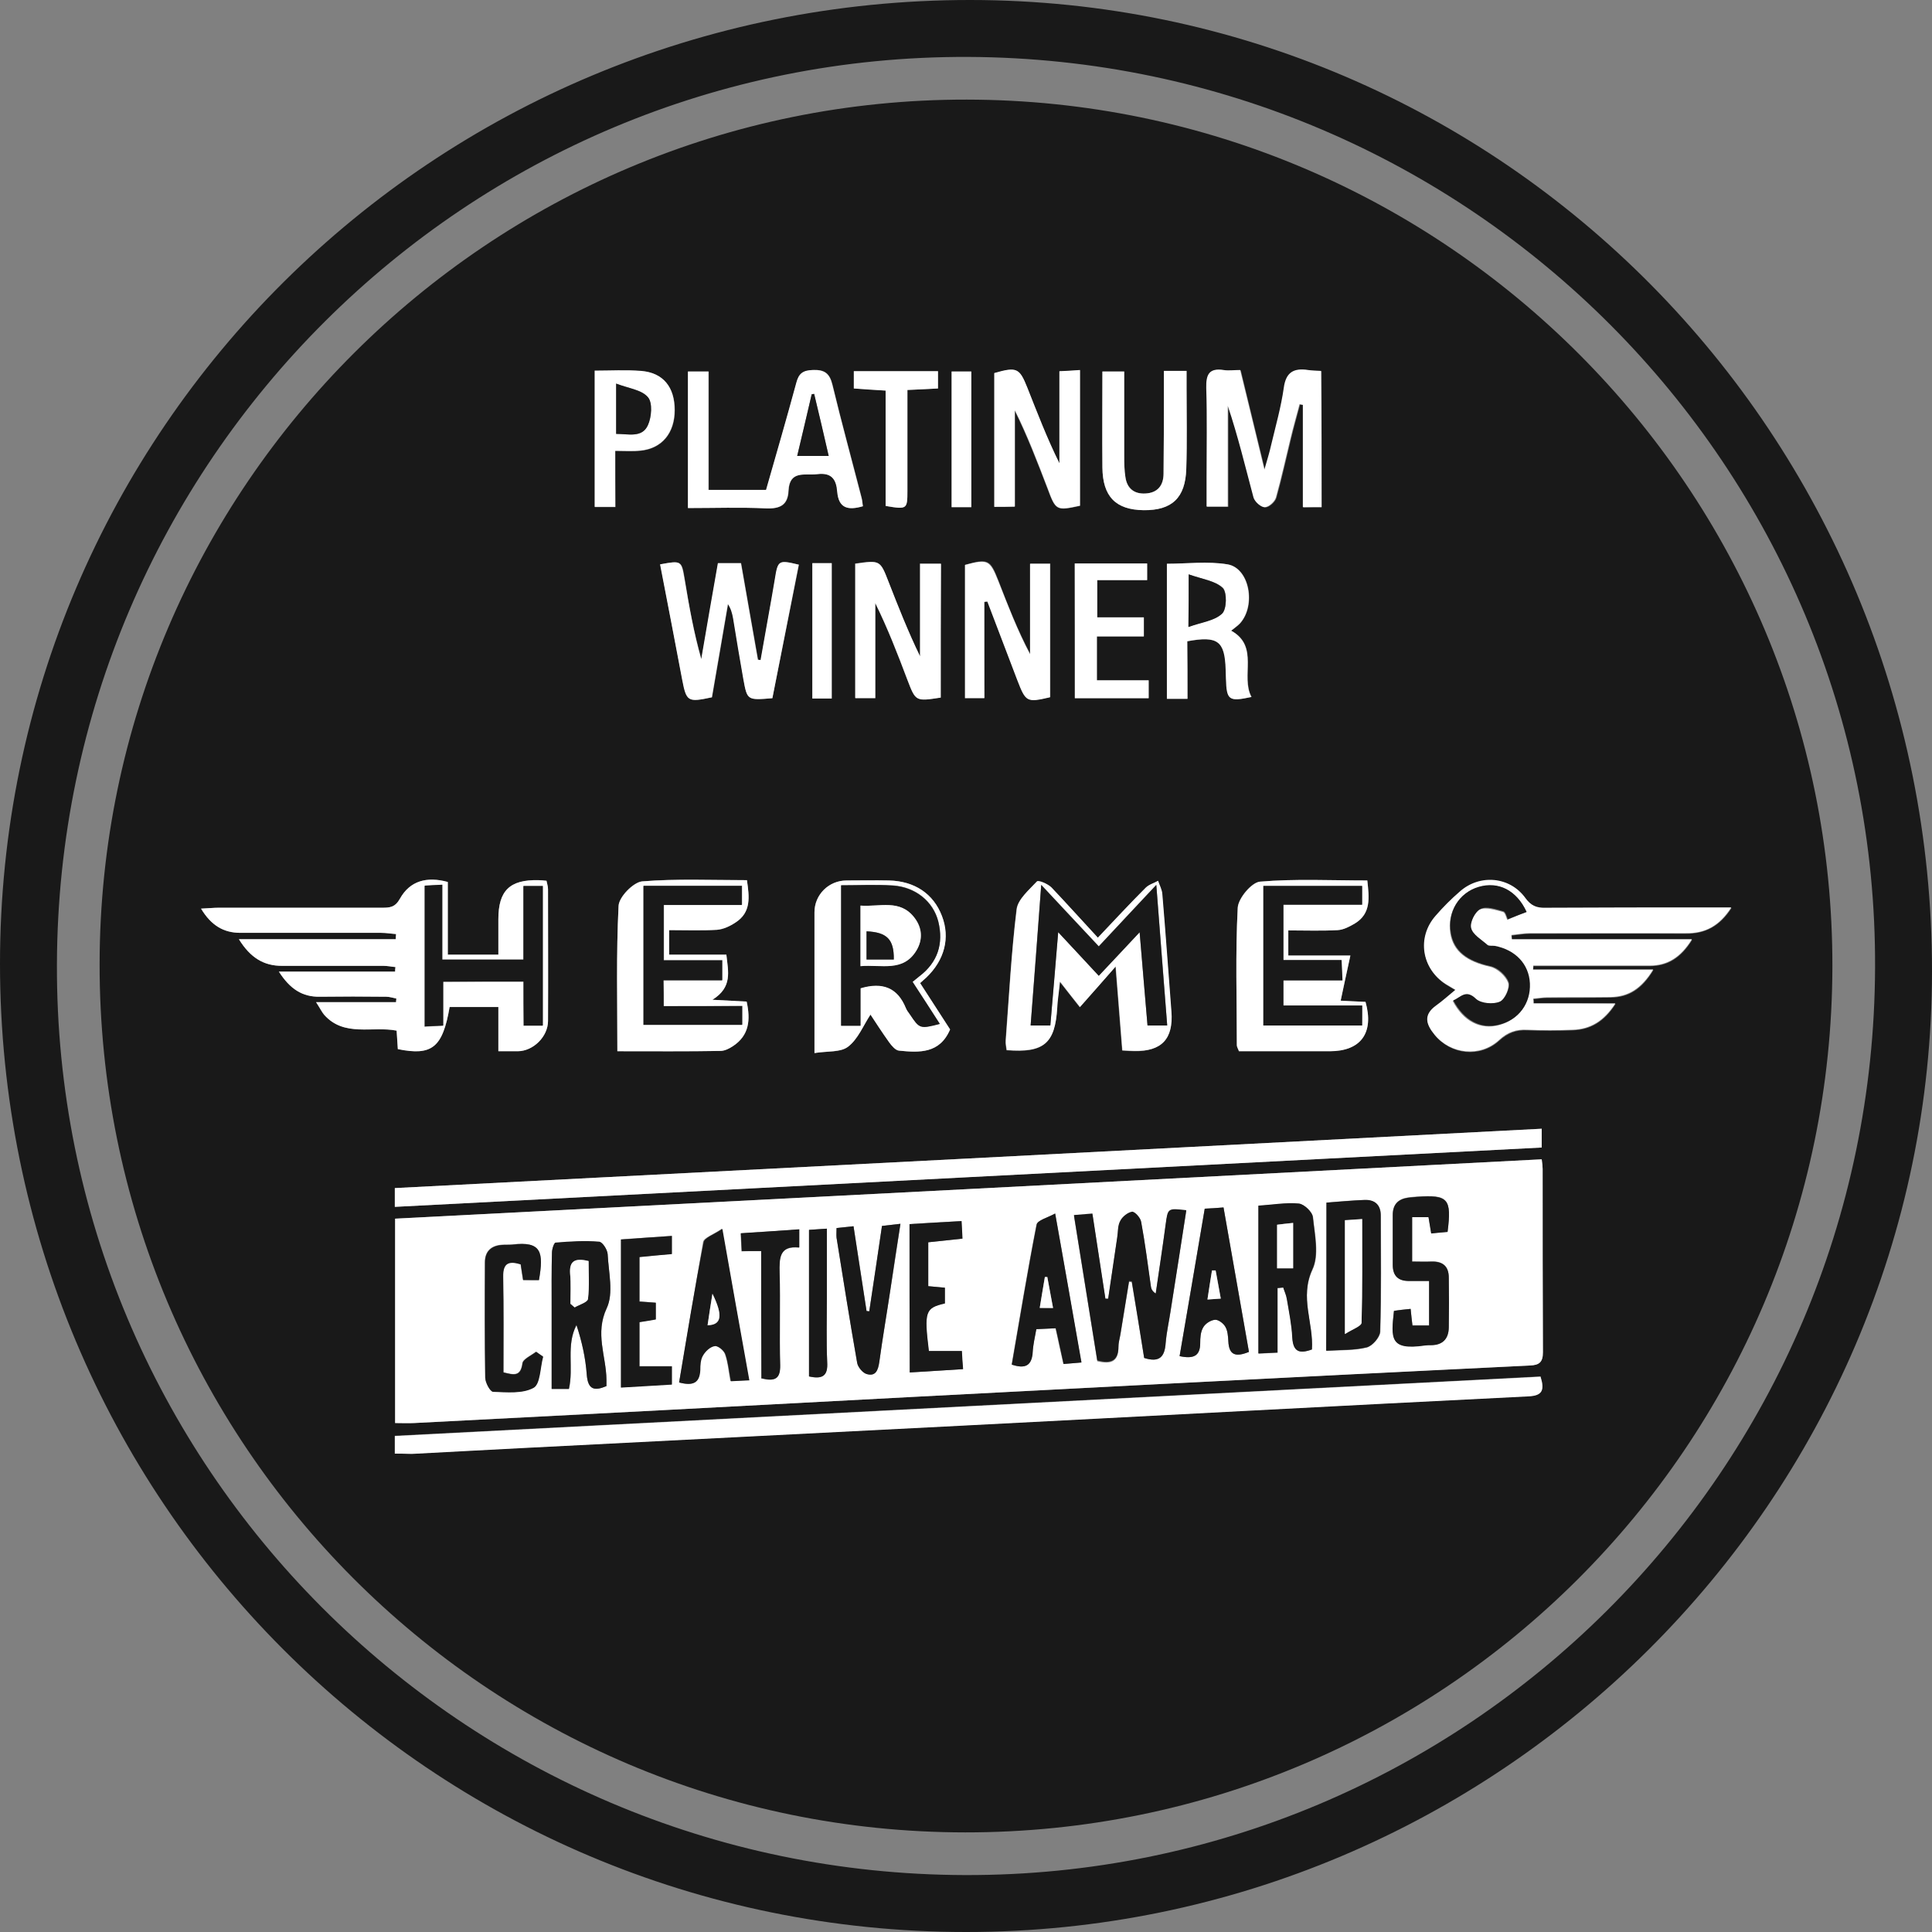
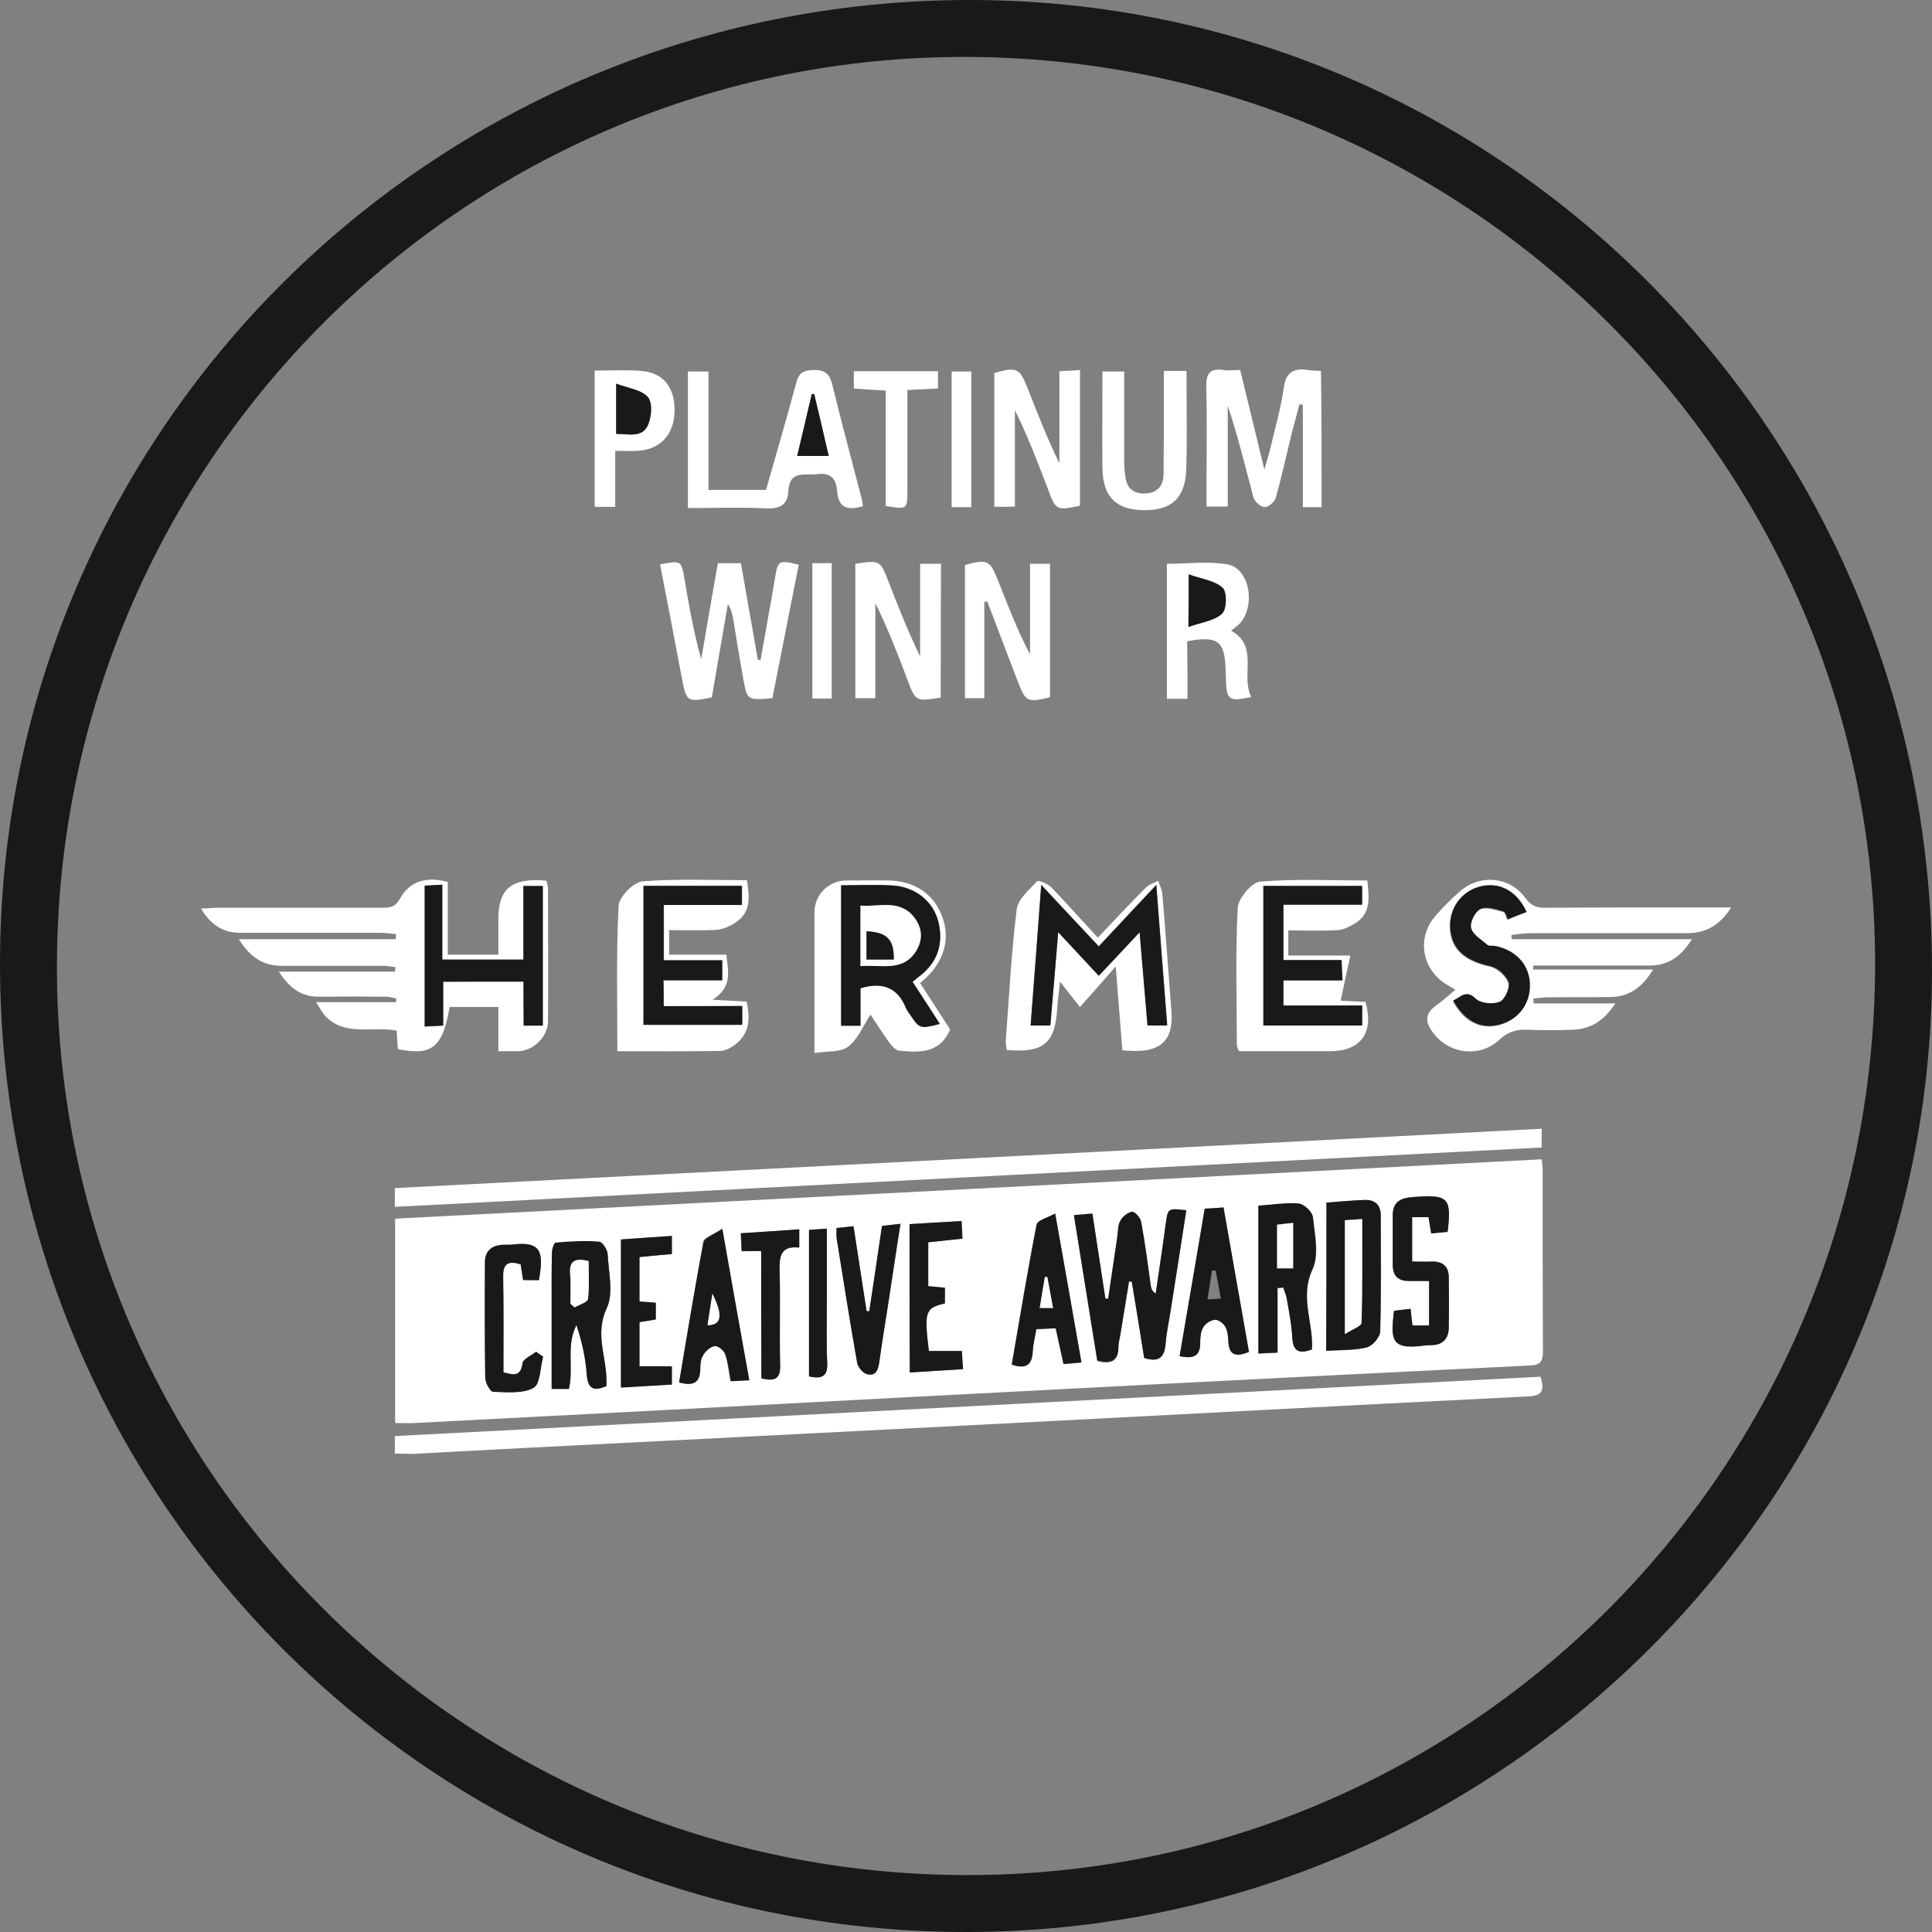
<svg xmlns="http://www.w3.org/2000/svg" width="86" height="86" viewBox="0 0 86 86" fill="none">
  <rect x="0" y="0" width="86" height="86" fill="#808080" stroke="none" />
  <g id="Frame" clip-path="url(#clip0_1868_9176)">
    <path id="Vector" d="M43.007 86C19.206 86 0 66.741 0 42.899C0 19.151 19.313 -0.014 43.195 -5.39311e-05C66.875 0.013 86.013 19.354 86 43.236C85.987 66.781 66.66 86 43.007 86ZM42.966 83.466C65.258 83.52 83.385 65.447 83.466 43.074C83.561 20.796 65.474 2.628 43.101 2.534C20.782 2.439 2.601 20.54 2.534 42.926C2.453 65.245 20.58 83.412 42.966 83.466Z" fill="#191919" />
-     <path id="Vector_2" d="M42.966 81.566C21.658 81.552 4.407 64.234 4.434 42.899C4.461 21.672 21.793 4.407 43.034 4.434C64.328 4.461 81.606 21.78 81.566 43.034C81.525 64.342 64.261 81.579 42.966 81.566ZM68.627 51.605C51.578 52.495 34.583 53.371 17.588 54.247C17.588 57.333 17.588 60.325 17.588 63.344C17.912 63.344 18.181 63.358 18.437 63.344C22.157 63.156 25.89 62.967 29.61 62.765C36.969 62.374 44.328 61.983 51.686 61.606C57.158 61.323 62.63 61.04 68.102 60.784C68.533 60.757 68.681 60.622 68.681 60.191C68.668 57.468 68.668 54.759 68.668 52.037C68.668 51.929 68.654 51.808 68.627 51.605ZM14.07 44.611C14.246 44.88 14.313 45.055 14.434 45.177C15.324 46.174 16.577 45.675 17.655 45.877C17.683 46.187 17.696 46.444 17.709 46.7C19.246 47.01 19.704 46.619 20.014 44.826C20.715 44.826 21.416 44.826 22.184 44.826C22.184 45.5 22.184 46.12 22.184 46.794C22.521 46.794 22.791 46.794 23.047 46.794C23.747 46.781 24.394 46.133 24.394 45.446C24.394 43.492 24.394 41.538 24.394 39.584C24.394 39.462 24.34 39.341 24.327 39.206C24.179 39.193 24.071 39.179 23.963 39.179C22.683 39.152 22.184 39.651 22.184 40.918C22.184 41.443 22.184 41.969 22.184 42.495C21.362 42.495 20.674 42.495 19.933 42.495C19.933 41.376 19.933 40.311 19.933 39.26C19.003 39.004 18.248 39.206 17.804 40.001C17.588 40.392 17.359 40.406 17.009 40.406C14.583 40.406 12.157 40.406 9.731 40.406C9.502 40.406 9.273 40.432 8.949 40.446C9.394 41.187 9.946 41.524 10.701 41.524C12.79 41.524 14.879 41.524 16.968 41.524C17.184 41.524 17.413 41.551 17.629 41.578C17.629 41.659 17.615 41.726 17.615 41.807C15.337 41.807 13.06 41.807 10.634 41.807C11.159 42.643 11.752 42.993 12.548 42.993C14.057 42.993 15.553 42.993 17.062 42.993C17.238 42.993 17.413 43.02 17.602 43.047C17.602 43.115 17.602 43.182 17.588 43.249C15.903 43.249 14.205 43.249 12.413 43.249C12.911 44.018 13.45 44.368 14.232 44.368C15.216 44.355 16.213 44.368 17.197 44.368C17.346 44.368 17.494 44.422 17.642 44.449C17.642 44.503 17.629 44.557 17.629 44.611C16.51 44.611 15.378 44.611 14.07 44.611ZM68.264 44.664C68.264 44.597 68.264 44.543 68.264 44.476C68.466 44.462 68.668 44.422 68.87 44.422C69.814 44.422 70.757 44.422 71.7 44.408C72.496 44.395 73.075 44.044 73.601 43.182C71.7 43.182 69.975 43.182 68.25 43.182C68.25 43.128 68.25 43.061 68.264 43.007C68.479 43.007 68.708 43.007 68.924 43.007C70.433 43.007 71.93 43.007 73.439 43.007C74.234 43.007 74.827 42.643 75.326 41.834C72.549 41.834 69.935 41.834 67.307 41.834C67.307 41.767 67.307 41.713 67.293 41.645C67.563 41.619 67.846 41.565 68.115 41.565C70.433 41.565 72.738 41.551 75.056 41.565C75.892 41.565 76.539 41.255 77.078 40.419C76.687 40.419 76.444 40.419 76.215 40.419C73.749 40.419 71.269 40.406 68.803 40.432C68.412 40.432 68.169 40.338 67.913 40.001C67.212 39.044 65.891 38.923 65.002 39.705C64.611 40.042 64.247 40.406 63.91 40.796C63.075 41.753 63.304 43.142 64.369 43.829C64.517 43.923 64.679 44.018 64.8 44.085C64.49 44.341 64.22 44.584 63.937 44.786C63.358 45.19 63.492 45.621 63.87 46.08C64.584 46.956 65.891 47.104 66.741 46.322C67.132 45.972 67.509 45.837 67.994 45.864C68.668 45.891 69.342 45.891 70.016 45.864C70.797 45.837 71.404 45.487 71.916 44.691C70.609 44.664 69.436 44.664 68.264 44.664ZM68.627 50.244C51.578 51.134 34.583 52.01 17.575 52.886C17.575 53.196 17.575 53.411 17.575 53.721C34.624 52.832 51.619 51.956 68.627 51.08C68.627 50.77 68.627 50.554 68.627 50.244ZM17.575 64.706C17.844 64.706 18.087 64.719 18.329 64.706C19.947 64.625 21.564 64.53 23.168 64.45C29.691 64.112 36.214 63.789 42.737 63.452C51.174 63.021 59.597 62.563 68.034 62.145C68.654 62.118 68.762 61.875 68.574 61.269C51.578 62.145 34.583 63.034 17.575 63.91C17.575 64.207 17.575 64.422 17.575 64.706ZM60.864 39.193C59.247 39.193 57.657 39.112 56.08 39.246C55.703 39.273 55.109 39.988 55.096 40.406C54.988 42.441 55.056 44.489 55.056 46.524C55.056 46.605 55.109 46.686 55.15 46.794C56.511 46.794 57.846 46.794 59.193 46.794C60.581 46.794 61.174 45.972 60.784 44.597C60.366 44.57 59.921 44.557 59.678 44.543C59.827 43.883 59.948 43.276 60.11 42.535C59.058 42.535 58.196 42.535 57.347 42.535C57.347 42.117 57.347 41.794 57.347 41.416C58.115 41.416 58.829 41.443 59.544 41.403C59.8 41.389 60.083 41.241 60.312 41.106C61.04 40.662 60.945 39.961 60.864 39.193ZM48.869 41.74C48.169 40.985 47.495 40.23 46.794 39.516C46.632 39.354 46.201 39.193 46.147 39.246C45.797 39.624 45.298 40.042 45.244 40.486C45.015 42.427 44.907 44.368 44.759 46.322C44.745 46.471 44.786 46.619 44.799 46.754C46.457 46.888 46.969 46.457 47.05 44.867C47.063 44.543 47.117 44.233 47.171 43.708C47.508 44.139 47.737 44.422 48.061 44.84C48.613 44.206 49.085 43.667 49.651 43.034C49.759 44.382 49.853 45.568 49.948 46.767C50.177 46.781 50.339 46.794 50.487 46.794C51.7 46.807 52.225 46.255 52.131 45.042C51.996 43.303 51.875 41.551 51.727 39.813C51.713 39.61 51.605 39.408 51.538 39.22C51.349 39.327 51.134 39.381 50.985 39.529C50.285 40.23 49.597 40.972 48.869 41.74ZM27.481 46.794C29.084 46.794 30.594 46.807 32.09 46.781C32.265 46.781 32.467 46.673 32.629 46.565C33.357 46.093 33.411 45.392 33.236 44.584C32.804 44.557 32.373 44.543 31.713 44.503C32.616 43.937 32.413 43.249 32.333 42.495C31.456 42.495 30.607 42.495 29.785 42.495C29.785 42.09 29.785 41.767 29.785 41.403C30.54 41.403 31.227 41.43 31.915 41.389C32.198 41.376 32.494 41.228 32.737 41.066C33.451 40.608 33.343 39.92 33.249 39.179C31.672 39.179 30.122 39.098 28.586 39.233C28.195 39.26 27.548 39.92 27.535 40.325C27.427 42.454 27.481 44.584 27.481 46.794ZM38.411 22.534C38.397 22.4 38.384 22.265 38.357 22.144C37.926 20.472 37.468 18.815 37.063 17.13C36.942 16.631 36.726 16.443 36.201 16.47C35.769 16.483 35.581 16.618 35.459 17.036C35.015 18.666 34.543 20.297 34.112 21.807C33.209 21.807 32.413 21.807 31.551 21.807C31.551 19.987 31.551 18.276 31.551 16.537C31.2 16.537 30.931 16.537 30.634 16.537C30.634 18.572 30.634 20.553 30.634 22.615C31.82 22.615 32.966 22.575 34.098 22.629C34.731 22.656 35.082 22.494 35.109 21.834C35.149 20.917 35.837 21.173 36.389 21.106C37.036 21.025 37.238 21.348 37.279 21.887C37.319 22.642 37.764 22.723 38.411 22.534ZM58.829 22.575C58.829 20.513 58.829 18.532 58.829 16.523C58.6 16.51 58.425 16.51 58.25 16.483C57.616 16.389 57.266 16.577 57.172 17.278C57.05 18.141 56.808 18.99 56.605 19.839C56.538 20.149 56.444 20.445 56.309 20.917C55.918 19.313 55.581 17.912 55.231 16.483C54.934 16.483 54.705 16.51 54.49 16.483C53.843 16.375 53.694 16.672 53.721 17.278C53.762 18.599 53.735 19.933 53.735 21.254C53.735 21.699 53.735 22.13 53.735 22.561C54.099 22.561 54.355 22.561 54.678 22.561C54.678 21.025 54.678 19.556 54.678 18.073C55.136 19.435 55.46 20.796 55.824 22.157C55.878 22.346 56.147 22.588 56.322 22.588C56.498 22.588 56.767 22.346 56.821 22.157C57.064 21.294 57.252 20.418 57.468 19.542C57.589 19.03 57.738 18.518 57.872 18.006C57.926 18.019 57.967 18.019 58.021 18.033C58.021 19.542 58.021 21.065 58.021 22.588C58.304 22.575 58.546 22.575 58.829 22.575ZM34.381 31.079C34.772 29.084 35.176 27.117 35.567 25.136C34.664 24.92 34.637 24.933 34.502 25.782C34.462 26.066 34.408 26.362 34.354 26.645C34.192 27.561 34.031 28.465 33.869 29.381C33.828 29.381 33.788 29.367 33.748 29.367C33.492 27.939 33.249 26.51 32.993 25.068C32.629 25.068 32.319 25.068 31.969 25.068C31.726 26.497 31.47 27.925 31.227 29.341C30.89 28.168 30.675 26.982 30.486 25.796C30.351 24.96 30.351 24.947 29.394 25.122C29.718 26.834 30.041 28.545 30.378 30.257C30.567 31.227 30.621 31.268 31.699 31.039C31.942 29.664 32.171 28.276 32.413 26.888C32.548 27.09 32.602 27.292 32.642 27.508C32.804 28.411 32.939 29.327 33.101 30.23C33.249 31.174 33.263 31.174 34.381 31.079ZM40.958 43.761C41.066 43.667 41.147 43.586 41.228 43.519C42.05 42.737 42.292 41.74 41.928 40.77C41.551 39.786 40.716 39.22 39.57 39.193C38.937 39.179 38.317 39.179 37.683 39.193C36.901 39.193 36.255 39.826 36.255 40.608C36.255 42.225 36.255 43.842 36.255 45.446C36.255 45.891 36.255 46.322 36.255 46.875C36.834 46.781 37.427 46.861 37.751 46.592C38.182 46.255 38.411 45.662 38.748 45.163C38.977 45.5 39.273 45.958 39.583 46.403C39.691 46.551 39.853 46.754 40.015 46.767C40.918 46.861 41.834 46.902 42.292 45.824C41.861 45.163 41.416 44.462 40.958 43.761ZM44.26 22.561C44.597 22.561 44.853 22.561 45.163 22.561C45.163 21.106 45.163 19.691 45.163 18.276C45.729 19.421 46.174 20.58 46.619 21.739C46.996 22.737 47.01 22.75 48.074 22.521C48.074 20.526 48.074 18.518 48.074 16.483C47.751 16.497 47.495 16.51 47.158 16.537C47.158 17.952 47.158 19.286 47.158 20.634C46.605 19.515 46.16 18.397 45.729 17.265C45.379 16.389 45.258 16.321 44.26 16.618C44.26 18.572 44.26 20.54 44.26 22.561ZM41.875 31.052C41.875 29.071 41.875 27.09 41.875 25.082C41.565 25.082 41.295 25.082 40.945 25.082C40.945 26.483 40.945 27.845 40.945 29.206C40.419 28.101 39.974 26.995 39.543 25.89C39.166 24.933 39.166 24.933 38.06 25.082C38.06 27.076 38.06 29.084 38.06 31.066C38.384 31.066 38.64 31.066 38.95 31.066C38.95 29.624 38.95 28.235 38.95 26.834C39.503 27.952 39.947 29.098 40.379 30.244C40.77 31.214 40.77 31.214 41.875 31.052ZM43.815 26.793C43.869 26.78 43.91 26.78 43.964 26.766C44.408 27.939 44.853 29.098 45.298 30.27C45.662 31.241 45.716 31.268 46.754 31.025C46.754 29.044 46.754 27.049 46.754 25.082C46.444 25.082 46.187 25.082 45.864 25.082C45.864 26.456 45.864 27.791 45.864 29.111C45.298 28.047 44.867 26.942 44.449 25.85C44.085 24.907 43.991 24.852 42.966 25.136C42.966 27.117 42.966 29.098 42.966 31.066C43.276 31.066 43.532 31.066 43.829 31.066C43.815 29.61 43.815 28.195 43.815 26.793ZM52.859 31.106C52.859 30.217 52.859 29.367 52.859 28.545C54.22 28.303 54.53 28.532 54.57 29.799C54.57 29.934 54.584 30.068 54.584 30.203C54.624 31.174 54.705 31.241 55.716 31.025C55.217 30.095 56.08 28.774 54.813 28.074C54.961 27.952 55.096 27.872 55.204 27.75C55.932 26.942 55.622 25.284 54.651 25.122C53.775 24.974 52.845 25.095 51.956 25.095C51.956 27.117 51.956 29.111 51.956 31.106C52.252 31.106 52.495 31.106 52.859 31.106ZM51.807 16.51C51.807 16.914 51.807 17.251 51.807 17.588C51.807 18.761 51.807 19.92 51.794 21.092C51.781 21.605 51.525 21.941 50.985 21.968C50.487 21.995 50.177 21.726 50.096 21.241C50.056 20.931 50.042 20.621 50.042 20.297C50.042 19.044 50.042 17.804 50.042 16.537C49.678 16.537 49.395 16.537 49.072 16.537C49.072 17.992 49.058 19.408 49.072 20.809C49.085 22.103 49.651 22.683 50.905 22.71C52.158 22.723 52.764 22.184 52.805 20.877C52.845 19.664 52.818 18.451 52.818 17.238C52.818 17.009 52.818 16.766 52.818 16.51C52.441 16.51 52.171 16.51 51.807 16.51ZM27.386 20.068C27.818 20.068 28.168 20.095 28.518 20.068C29.475 19.974 30.041 19.273 30.041 18.262C30.041 17.238 29.529 16.604 28.559 16.523C27.872 16.47 27.184 16.51 26.483 16.51C26.483 18.572 26.483 20.567 26.483 22.575C26.793 22.575 27.063 22.575 27.4 22.575C27.386 21.739 27.386 20.944 27.386 20.068ZM47.845 31.079C48.95 31.079 50.015 31.079 51.12 31.079C51.12 30.823 51.12 30.594 51.12 30.284C50.339 30.284 49.584 30.284 48.816 30.284C48.816 29.61 48.816 29.004 48.816 28.33C49.53 28.33 50.217 28.33 50.905 28.33C50.905 28.02 50.905 27.791 50.905 27.481C50.177 27.481 49.503 27.481 48.829 27.481C48.829 26.901 48.829 26.402 48.829 25.823C49.597 25.823 50.325 25.823 51.053 25.823C51.053 25.526 51.053 25.311 51.053 25.082C49.961 25.082 48.896 25.082 47.832 25.082C47.845 27.117 47.845 29.084 47.845 31.079ZM38.007 17.292C38.492 17.319 38.937 17.346 39.422 17.386C39.422 19.152 39.422 20.836 39.422 22.521C40.379 22.683 40.392 22.669 40.392 21.847C40.392 21.012 40.392 20.189 40.392 19.354C40.392 18.693 40.392 18.033 40.392 17.359C40.918 17.332 41.336 17.319 41.753 17.292C41.753 16.995 41.753 16.766 41.753 16.523C40.486 16.523 39.26 16.523 38.007 16.523C38.007 16.793 38.007 17.009 38.007 17.292ZM43.236 22.575C43.236 20.513 43.236 18.532 43.236 16.537C42.912 16.537 42.629 16.537 42.36 16.537C42.36 18.572 42.36 20.567 42.36 22.575C42.67 22.575 42.926 22.575 43.236 22.575ZM36.16 25.068C36.16 27.103 36.16 29.098 36.16 31.093C36.484 31.093 36.74 31.093 37.023 31.093C37.023 29.058 37.023 27.063 37.023 25.068C36.699 25.068 36.43 25.068 36.16 25.068Z" fill="#191919" />
    <path id="Vector_3" d="M68.627 51.605C68.654 51.807 68.668 51.915 68.668 52.037C68.668 54.759 68.668 57.468 68.681 60.191C68.681 60.622 68.533 60.77 68.102 60.783C62.63 61.053 57.158 61.323 51.686 61.606C44.328 61.983 36.969 62.374 29.61 62.765C25.89 62.953 22.157 63.156 18.437 63.344C18.168 63.358 17.898 63.344 17.588 63.344C17.588 60.325 17.588 57.333 17.588 54.247C34.583 53.371 51.565 52.495 68.627 51.605ZM50.931 60.447C51.605 60.662 51.848 60.406 51.888 59.8C51.929 59.328 52.023 58.87 52.104 58.398C52.333 56.902 52.562 55.406 52.805 53.91C51.983 53.816 51.996 53.816 51.888 54.53C51.74 55.554 51.592 56.579 51.444 57.616C51.282 57.508 51.242 57.387 51.228 57.279C51.093 56.322 50.972 55.366 50.797 54.422C50.77 54.247 50.514 53.964 50.392 53.977C50.204 54.004 49.961 54.193 49.867 54.382C49.759 54.584 49.772 54.867 49.732 55.109C49.597 56.026 49.462 56.929 49.328 57.845C49.287 57.845 49.247 57.845 49.206 57.845C49.018 56.592 48.829 55.339 48.627 54.058C48.33 54.085 48.115 54.099 47.805 54.126C48.155 56.322 48.506 58.479 48.843 60.595C49.489 60.757 49.786 60.581 49.786 59.975C49.786 59.773 49.84 59.571 49.88 59.382C50.002 58.614 50.136 57.832 50.258 57.064C50.298 57.064 50.339 57.077 50.379 57.077C50.568 58.196 50.756 59.341 50.931 60.447ZM58.398 60.069C58.465 58.883 57.846 57.765 58.425 56.525C58.735 55.878 58.533 54.975 58.452 54.193C58.425 53.964 58.061 53.6 57.832 53.587C57.239 53.533 56.646 53.641 56.026 53.681C56.026 55.891 56.026 58.048 56.026 60.258C56.296 60.244 56.511 60.231 56.875 60.218C56.875 59.234 56.875 58.29 56.875 57.347C56.956 57.333 57.037 57.333 57.131 57.32C57.185 57.495 57.266 57.657 57.293 57.832C57.387 58.411 57.508 58.978 57.535 59.557C57.562 60.177 57.846 60.271 58.398 60.069ZM26.995 61.7C26.995 61.592 26.995 61.511 26.995 61.417C26.982 60.366 26.483 59.368 27.009 58.236C27.319 57.576 27.09 56.646 27.049 55.837C27.036 55.635 26.82 55.298 26.672 55.285C26.025 55.244 25.378 55.271 24.731 55.325C24.664 55.325 24.57 55.608 24.57 55.77C24.556 56.579 24.556 57.387 24.556 58.196C24.556 59.409 24.556 60.608 24.556 61.835C24.866 61.835 25.095 61.835 25.324 61.835C25.553 60.878 25.189 59.894 25.661 58.991C25.904 59.719 26.066 60.46 26.119 61.201C26.173 61.862 26.456 61.929 26.995 61.7ZM59.045 53.533C59.045 55.77 59.045 57.926 59.045 60.137C59.692 60.096 60.285 60.123 60.837 59.988C61.094 59.921 61.431 59.53 61.444 59.288C61.498 57.562 61.471 55.837 61.471 54.112C61.471 53.641 61.201 53.411 60.757 53.425C60.191 53.425 59.638 53.479 59.045 53.533ZM62.792 58.263C62.509 58.29 62.266 58.317 62.05 58.344C61.929 59.557 61.862 60.11 63.425 59.88C63.52 59.867 63.6 59.867 63.695 59.867C64.22 59.867 64.49 59.597 64.49 59.085C64.503 58.344 64.503 57.603 64.49 56.862C64.49 56.363 64.22 56.134 63.722 56.147C63.439 56.161 63.169 56.147 62.859 56.147C62.859 55.446 62.859 54.84 62.859 54.166C63.129 54.166 63.358 54.166 63.587 54.166C63.627 54.422 63.668 54.638 63.708 54.894C63.978 54.867 64.207 54.853 64.436 54.827C64.625 53.344 64.463 53.169 63.075 53.263C62.94 53.277 62.805 53.277 62.67 53.303C62.226 53.371 61.996 53.614 61.996 54.072C61.996 54.813 61.996 55.554 61.996 56.295C61.996 56.808 62.253 57.023 62.751 57.01C63.034 57.01 63.317 57.01 63.614 57.01C63.614 57.711 63.614 58.331 63.614 58.991C63.344 58.991 63.115 58.991 62.873 58.991C62.846 58.762 62.819 58.56 62.792 58.263ZM46.969 54.018C46.619 54.206 46.174 54.328 46.133 54.517C45.729 56.579 45.392 58.654 45.028 60.743C45.594 60.932 45.918 60.824 45.958 60.191C45.985 59.854 46.066 59.53 46.12 59.166C46.43 59.153 46.713 59.139 46.983 59.126C47.104 59.692 47.212 60.191 47.333 60.716C47.63 60.689 47.859 60.676 48.128 60.649C47.751 58.452 47.387 56.336 46.969 54.018ZM30.23 61.538C30.837 61.7 31.146 61.565 31.146 60.972C31.146 60.757 31.16 60.501 31.268 60.325C31.376 60.137 31.605 59.934 31.793 59.907C31.942 59.894 32.211 60.11 32.265 60.271C32.4 60.635 32.427 61.04 32.508 61.471C32.791 61.457 33.02 61.444 33.33 61.431C32.939 59.207 32.562 57.064 32.13 54.692C31.753 54.961 31.335 55.083 31.295 55.285C30.931 57.36 30.594 59.436 30.23 61.538ZM53.627 53.802C53.25 55.999 52.886 58.196 52.508 60.366C53.128 60.501 53.411 60.366 53.425 59.8C53.425 59.557 53.438 59.274 53.56 59.085C53.654 58.924 53.897 58.762 54.085 58.748C54.233 58.735 54.463 58.91 54.544 59.058C54.651 59.247 54.665 59.49 54.678 59.705C54.705 60.312 55.002 60.42 55.595 60.177C55.217 58.048 54.84 55.905 54.463 53.748C54.139 53.775 53.923 53.789 53.627 53.802ZM37.238 54.665C37.238 54.84 37.225 54.975 37.238 55.096C37.535 56.956 37.831 58.802 38.155 60.662C38.195 60.851 38.397 61.107 38.573 61.161C38.977 61.282 39.085 60.999 39.139 60.635C39.287 59.544 39.476 58.465 39.637 57.387C39.786 56.444 39.934 55.5 40.082 54.476C39.732 54.517 39.503 54.543 39.26 54.57C39.071 55.878 38.883 57.118 38.694 58.371C38.654 58.371 38.613 58.358 38.573 58.358C38.384 57.104 38.195 55.864 37.993 54.584C37.683 54.611 37.468 54.638 37.238 54.665ZM23.99 56.983C24.206 55.743 24.111 55.244 22.791 55.392C22.629 55.406 22.48 55.392 22.319 55.406C21.847 55.446 21.578 55.703 21.578 56.188C21.578 57.899 21.564 59.597 21.591 61.309C21.591 61.538 21.82 61.929 21.941 61.943C22.548 61.97 23.249 62.037 23.734 61.767C24.044 61.606 24.03 60.864 24.165 60.379C24.057 60.312 23.963 60.231 23.855 60.164C23.64 60.339 23.276 60.487 23.249 60.676C23.168 61.296 22.844 61.188 22.4 61.08C22.4 59.638 22.413 58.236 22.386 56.821C22.373 56.174 22.669 56.12 23.168 56.269C23.208 56.511 23.235 56.74 23.276 56.969C23.532 56.983 23.747 56.983 23.99 56.983ZM40.486 54.489C40.486 56.727 40.486 58.87 40.486 61.093C41.295 61.04 42.063 60.999 42.858 60.945C42.831 60.622 42.818 60.406 42.805 60.137C42.279 60.137 41.807 60.137 41.336 60.137C41.133 58.385 41.174 58.223 42.05 58.021C42.05 57.791 42.05 57.562 42.05 57.32C41.78 57.293 41.565 57.279 41.309 57.252C41.309 56.592 41.309 55.959 41.309 55.298C41.821 55.244 42.306 55.19 42.831 55.136C42.818 54.853 42.805 54.624 42.791 54.355C41.996 54.395 41.268 54.436 40.486 54.489ZM29.907 55.015C29.084 55.069 28.357 55.123 27.642 55.163C27.642 57.387 27.642 59.544 27.642 61.754C28.438 61.7 29.165 61.66 29.907 61.619C29.907 61.309 29.907 61.08 29.907 60.81C29.408 60.81 28.95 60.81 28.465 60.81C28.465 60.137 28.465 59.503 28.465 58.843C28.734 58.802 28.963 58.762 29.192 58.721C29.192 58.452 29.192 58.209 29.192 57.98C28.923 57.967 28.707 57.953 28.465 57.926C28.465 57.252 28.465 56.619 28.465 55.945C28.963 55.905 29.421 55.864 29.907 55.81C29.907 55.554 29.907 55.325 29.907 55.015ZM33.883 55.689C33.883 57.63 33.883 59.503 33.883 61.363C34.489 61.511 34.731 61.39 34.718 60.77C34.678 59.409 34.731 58.034 34.691 56.673C34.678 56.013 34.678 55.446 35.567 55.541C35.567 55.244 35.567 55.015 35.567 54.732C34.678 54.786 33.842 54.84 32.966 54.907C32.98 55.217 32.993 55.446 33.006 55.703C33.316 55.689 33.545 55.689 33.883 55.689ZM36.012 61.269C36.632 61.417 36.847 61.228 36.821 60.635C36.78 59.678 36.807 58.708 36.807 57.751C36.807 56.754 36.807 55.743 36.807 54.692C36.484 54.719 36.255 54.732 36.012 54.746C36.012 56.942 36.012 59.085 36.012 61.269Z" fill="white" />
    <path id="Vector_4" d="M14.07 44.611C15.364 44.611 16.497 44.611 17.629 44.611C17.629 44.557 17.642 44.503 17.642 44.449C17.494 44.422 17.346 44.368 17.197 44.368C16.213 44.355 15.216 44.355 14.232 44.368C13.464 44.382 12.911 44.031 12.413 43.249C14.219 43.249 15.903 43.249 17.588 43.249C17.588 43.182 17.588 43.115 17.602 43.047C17.426 43.034 17.251 42.993 17.062 42.993C15.553 42.993 14.057 42.993 12.547 42.993C11.752 42.993 11.146 42.643 10.634 41.807C13.06 41.807 15.337 41.807 17.615 41.807C17.615 41.726 17.629 41.659 17.629 41.578C17.413 41.565 17.184 41.524 16.968 41.524C14.879 41.524 12.79 41.524 10.701 41.524C9.946 41.524 9.394 41.187 8.949 40.446C9.273 40.433 9.502 40.406 9.731 40.406C12.157 40.406 14.583 40.406 17.009 40.406C17.346 40.406 17.588 40.392 17.804 40.001C18.248 39.206 19.003 39.004 19.933 39.26C19.933 40.311 19.933 41.376 19.933 42.495C20.674 42.495 21.362 42.495 22.184 42.495C22.184 41.969 22.184 41.443 22.184 40.918C22.184 39.651 22.683 39.152 23.963 39.179C24.071 39.179 24.192 39.193 24.327 39.206C24.354 39.327 24.394 39.449 24.394 39.584C24.394 41.538 24.408 43.492 24.394 45.446C24.394 46.147 23.734 46.794 23.047 46.794C22.777 46.794 22.521 46.794 22.184 46.794C22.184 46.107 22.184 45.5 22.184 44.826C21.416 44.826 20.715 44.826 20.014 44.826C19.704 46.632 19.232 47.01 17.709 46.7C17.696 46.444 17.669 46.187 17.655 45.877C16.577 45.662 15.324 46.174 14.434 45.177C14.327 45.042 14.246 44.88 14.07 44.611ZM23.303 43.694C23.303 44.341 23.303 45.001 23.303 45.662C23.64 45.662 23.882 45.662 24.152 45.662C24.152 43.573 24.152 41.524 24.152 39.449C23.855 39.449 23.613 39.449 23.289 39.449C23.289 40.567 23.289 41.632 23.289 42.724C22.076 42.724 20.917 42.724 19.677 42.724C19.677 41.605 19.677 40.513 19.677 39.395C19.34 39.408 19.111 39.422 18.895 39.435C18.895 41.565 18.895 43.613 18.895 45.702C19.192 45.689 19.421 45.675 19.718 45.662C19.718 44.974 19.718 44.355 19.718 43.708C20.931 43.694 22.063 43.694 23.303 43.694Z" fill="white" />
    <path id="Vector_5" d="M68.264 44.664C69.436 44.664 70.609 44.664 71.903 44.664C71.39 45.46 70.784 45.81 70.002 45.837C69.328 45.864 68.654 45.864 67.981 45.837C67.482 45.81 67.105 45.945 66.727 46.295C65.878 47.077 64.571 46.929 63.856 46.053C63.479 45.594 63.344 45.177 63.924 44.759C64.207 44.557 64.476 44.314 64.786 44.058C64.678 43.991 64.517 43.896 64.355 43.802C63.277 43.115 63.061 41.726 63.897 40.77C64.234 40.379 64.598 40.015 64.989 39.678C65.878 38.896 67.212 39.017 67.9 39.974C68.142 40.311 68.398 40.419 68.789 40.406C71.256 40.392 73.736 40.392 76.202 40.392C76.444 40.392 76.687 40.392 77.064 40.392C76.525 41.228 75.892 41.551 75.043 41.538C72.725 41.538 70.42 41.538 68.102 41.538C67.832 41.538 67.549 41.592 67.28 41.619C67.28 41.686 67.28 41.74 67.293 41.807C69.921 41.807 72.536 41.807 75.312 41.807C74.814 42.616 74.221 42.98 73.425 42.98C71.916 42.98 70.42 42.98 68.91 42.98C68.695 42.98 68.466 42.98 68.25 42.98C68.25 43.034 68.25 43.101 68.237 43.155C69.962 43.155 71.687 43.155 73.587 43.155C73.062 44.018 72.469 44.368 71.687 44.381C70.743 44.395 69.8 44.381 68.857 44.395C68.654 44.395 68.452 44.435 68.25 44.449C68.264 44.53 68.264 44.597 68.264 44.664ZM67.954 40.594C67.509 39.624 66.687 39.233 65.797 39.503C64.921 39.759 64.409 40.621 64.557 41.551C64.692 42.36 65.299 42.805 66.323 43.034C66.646 43.101 67.024 43.452 67.132 43.748C67.212 43.977 66.97 44.516 66.741 44.611C66.444 44.732 65.891 44.691 65.676 44.489C65.218 44.044 64.989 44.422 64.665 44.557C65.137 45.46 65.891 45.85 66.714 45.635C67.576 45.406 68.115 44.691 68.075 43.802C68.034 42.939 67.441 42.292 66.511 42.131C66.404 42.104 66.255 42.144 66.188 42.09C65.918 41.861 65.528 41.632 65.46 41.336C65.406 41.08 65.649 40.594 65.878 40.486C66.148 40.365 66.565 40.513 66.902 40.594C66.997 40.621 67.051 40.85 67.091 40.945C67.495 40.77 67.698 40.689 67.954 40.594Z" fill="white" />
    <path id="Vector_6" d="M68.627 50.244C68.627 50.554 68.627 50.77 68.627 51.08C51.619 51.956 34.624 52.845 17.575 53.721C17.575 53.411 17.575 53.196 17.575 52.886C34.583 52.01 51.578 51.134 68.627 50.244Z" fill="white" />
    <path id="Vector_7" d="M17.575 64.706C17.575 64.436 17.575 64.22 17.575 63.924C34.583 63.048 51.592 62.158 68.574 61.282C68.762 61.889 68.654 62.131 68.034 62.158C59.598 62.576 51.174 63.034 42.737 63.466C36.214 63.803 29.691 64.126 23.168 64.463C21.55 64.544 19.933 64.638 18.329 64.719C18.087 64.706 17.844 64.706 17.575 64.706Z" fill="white" />
    <path id="Vector_8" d="M60.864 39.193C60.945 39.961 61.04 40.662 60.312 41.106C60.083 41.241 59.813 41.389 59.544 41.403C58.829 41.443 58.115 41.416 57.347 41.416C57.347 41.794 57.347 42.117 57.347 42.535C58.196 42.535 59.059 42.535 60.11 42.535C59.948 43.276 59.813 43.883 59.678 44.543C59.934 44.557 60.366 44.584 60.784 44.597C61.174 45.985 60.568 46.794 59.193 46.794C57.846 46.794 56.511 46.794 55.15 46.794C55.11 46.673 55.056 46.605 55.056 46.524C55.056 44.489 54.988 42.441 55.096 40.406C55.123 39.988 55.716 39.287 56.08 39.246C57.657 39.112 59.247 39.193 60.864 39.193ZM60.635 44.759C59.422 44.759 58.277 44.759 57.118 44.759C57.118 44.355 57.118 44.031 57.118 43.64C58.021 43.64 58.856 43.64 59.746 43.64C59.732 43.317 59.719 43.061 59.705 42.737C58.789 42.737 57.953 42.737 57.118 42.737C57.118 41.888 57.118 41.12 57.118 40.271C58.331 40.271 59.476 40.271 60.622 40.271C60.622 39.961 60.622 39.718 60.622 39.435C59.153 39.435 57.697 39.435 56.228 39.435C56.228 41.524 56.228 43.573 56.228 45.648C57.711 45.648 59.153 45.648 60.622 45.648C60.635 45.365 60.635 45.123 60.635 44.759Z" fill="white" />
    <path id="Vector_9" d="M48.87 41.74C49.597 40.972 50.285 40.23 50.999 39.516C51.147 39.368 51.363 39.314 51.551 39.206C51.619 39.408 51.727 39.597 51.74 39.799C51.888 41.538 52.01 43.29 52.145 45.028C52.239 46.241 51.713 46.807 50.5 46.78C50.352 46.78 50.19 46.767 49.961 46.754C49.867 45.554 49.772 44.368 49.665 43.02C49.099 43.667 48.64 44.193 48.074 44.826C47.737 44.408 47.522 44.125 47.185 43.694C47.131 44.22 47.077 44.53 47.063 44.853C46.969 46.444 46.471 46.875 44.813 46.74C44.799 46.605 44.759 46.457 44.772 46.309C44.921 44.368 45.015 42.414 45.258 40.473C45.311 40.028 45.81 39.61 46.16 39.233C46.228 39.166 46.646 39.341 46.807 39.503C47.495 40.23 48.169 40.985 48.87 41.74ZM50.729 41.497C50.851 43.007 50.972 44.341 51.08 45.635C51.417 45.635 51.646 45.635 51.956 45.635C51.794 43.573 51.646 41.551 51.471 39.381C50.554 40.365 49.745 41.228 48.91 42.117C48.061 41.214 47.266 40.352 46.349 39.381C46.187 41.578 46.026 43.6 45.877 45.635C46.214 45.635 46.471 45.635 46.754 45.635C46.861 44.274 46.983 42.939 47.104 41.484C47.764 42.198 48.33 42.805 48.91 43.425C49.503 42.805 50.056 42.225 50.729 41.497Z" fill="white" />
    <path id="Vector_10" d="M27.481 46.794C27.481 44.584 27.427 42.454 27.535 40.325C27.548 39.934 28.195 39.273 28.586 39.233C30.122 39.112 31.672 39.179 33.249 39.179C33.357 39.92 33.451 40.608 32.737 41.066C32.494 41.228 32.198 41.362 31.915 41.389C31.227 41.43 30.527 41.403 29.785 41.403C29.785 41.767 29.785 42.09 29.785 42.495C30.621 42.495 31.456 42.495 32.333 42.495C32.413 43.249 32.616 43.937 31.713 44.503C32.373 44.543 32.804 44.557 33.236 44.584C33.411 45.392 33.357 46.08 32.629 46.565C32.467 46.673 32.279 46.767 32.09 46.78C30.594 46.807 29.084 46.794 27.481 46.794ZM29.543 44.786C29.543 44.354 29.543 44.031 29.543 43.627C30.446 43.627 31.308 43.627 32.157 43.627C32.157 43.303 32.157 43.061 32.157 42.737C31.254 42.737 30.405 42.737 29.556 42.737C29.556 41.875 29.556 41.106 29.556 40.271C30.742 40.271 31.874 40.271 33.033 40.271C33.033 39.961 33.033 39.705 33.033 39.422C31.551 39.422 30.109 39.422 28.653 39.422C28.653 41.524 28.653 43.573 28.653 45.608C30.149 45.608 31.591 45.608 33.047 45.608C33.047 45.311 33.047 45.069 33.047 44.772C31.861 44.786 30.729 44.786 29.543 44.786Z" fill="white" />
    <path id="Vector_11" d="M38.411 22.534C37.764 22.723 37.333 22.642 37.265 21.887C37.225 21.348 37.023 21.025 36.376 21.106C35.837 21.173 35.149 20.917 35.095 21.834C35.069 22.48 34.718 22.656 34.085 22.629C32.953 22.575 31.807 22.615 30.621 22.615C30.621 20.553 30.621 18.572 30.621 16.537C30.917 16.537 31.187 16.537 31.537 16.537C31.537 18.276 31.537 19.987 31.537 21.807C32.4 21.807 33.195 21.807 34.098 21.807C34.529 20.297 35.001 18.68 35.446 17.036C35.554 16.618 35.742 16.483 36.187 16.47C36.713 16.456 36.928 16.631 37.05 17.13C37.454 18.801 37.912 20.472 38.343 22.144C38.384 22.265 38.384 22.4 38.411 22.534ZM36.888 20.297C36.659 19.327 36.457 18.437 36.241 17.534C36.201 17.534 36.174 17.534 36.133 17.548C35.918 18.451 35.715 19.354 35.486 20.297C35.985 20.297 36.376 20.297 36.888 20.297Z" fill="white" />
    <path id="Vector_12" d="M58.829 22.575C58.533 22.575 58.304 22.575 57.994 22.575C57.994 21.052 57.994 19.542 57.994 18.019C57.94 18.006 57.899 18.006 57.846 17.992C57.711 18.505 57.562 19.017 57.441 19.529C57.225 20.405 57.037 21.281 56.794 22.144C56.74 22.332 56.471 22.575 56.296 22.575C56.12 22.575 55.851 22.332 55.797 22.144C55.433 20.782 55.109 19.421 54.651 18.06C54.651 19.542 54.651 21.011 54.651 22.548C54.328 22.548 54.085 22.548 53.708 22.548C53.708 22.117 53.708 21.685 53.708 21.241C53.708 19.92 53.735 18.585 53.694 17.265C53.681 16.672 53.816 16.375 54.463 16.47C54.678 16.51 54.907 16.47 55.204 16.47C55.554 17.885 55.891 19.3 56.282 20.904C56.417 20.432 56.511 20.135 56.579 19.825C56.781 18.976 57.023 18.127 57.145 17.265C57.239 16.564 57.589 16.375 58.223 16.47C58.398 16.497 58.573 16.497 58.802 16.51C58.829 18.532 58.829 20.513 58.829 22.575Z" fill="white" />
    <path id="Vector_13" d="M34.381 31.079C33.263 31.174 33.263 31.174 33.087 30.23C32.925 29.327 32.777 28.411 32.629 27.508C32.589 27.292 32.535 27.09 32.4 26.888C32.157 28.276 31.928 29.664 31.686 31.039C30.621 31.268 30.553 31.241 30.365 30.257C30.041 28.545 29.718 26.834 29.381 25.122C30.338 24.947 30.324 24.947 30.473 25.796C30.675 26.982 30.877 28.154 31.214 29.341C31.456 27.925 31.699 26.51 31.955 25.068C32.319 25.068 32.616 25.068 32.98 25.068C33.236 26.51 33.478 27.939 33.734 29.367C33.775 29.367 33.815 29.381 33.855 29.381C34.017 28.465 34.179 27.561 34.341 26.645C34.395 26.362 34.435 26.066 34.489 25.782C34.624 24.933 34.651 24.92 35.554 25.136C35.163 27.103 34.772 29.084 34.381 31.079Z" fill="white" />
    <path id="Vector_14" d="M40.958 43.761C41.416 44.462 41.861 45.163 42.292 45.824C41.834 46.902 40.931 46.861 40.015 46.767C39.867 46.754 39.691 46.551 39.584 46.403C39.26 45.958 38.964 45.487 38.748 45.163C38.424 45.662 38.195 46.255 37.751 46.592C37.414 46.848 36.834 46.781 36.255 46.875C36.255 46.322 36.255 45.891 36.255 45.446C36.255 43.829 36.255 42.212 36.255 40.608C36.255 39.826 36.888 39.193 37.683 39.193C38.317 39.193 38.937 39.179 39.57 39.193C40.716 39.22 41.551 39.786 41.928 40.77C42.306 41.74 42.05 42.737 41.228 43.519C41.147 43.586 41.066 43.667 40.958 43.761ZM37.441 39.408C37.441 41.565 37.441 43.6 37.441 45.648C37.737 45.648 37.98 45.648 38.303 45.648C38.303 45.055 38.303 44.489 38.303 43.977C39.3 43.681 39.961 43.95 40.325 44.853C40.365 44.961 40.446 45.042 40.5 45.136C40.931 45.783 40.958 45.797 41.834 45.568C41.43 44.947 41.026 44.328 40.621 43.694C40.742 43.586 40.823 43.519 40.918 43.452C41.74 42.832 42.009 41.996 41.767 41.012C41.551 40.123 40.756 39.476 39.745 39.408C38.99 39.368 38.236 39.408 37.441 39.408Z" fill="white" />
    <path id="Vector_15" d="M44.26 22.561C44.26 20.54 44.26 18.572 44.26 16.604C45.258 16.321 45.379 16.375 45.729 17.251C46.174 18.37 46.605 19.502 47.158 20.621C47.158 19.286 47.158 17.939 47.158 16.523C47.495 16.51 47.751 16.497 48.074 16.47C48.074 18.505 48.074 20.513 48.074 22.508C47.023 22.737 46.996 22.723 46.632 21.726C46.187 20.567 45.743 19.394 45.177 18.262C45.177 19.677 45.177 21.092 45.177 22.548C44.853 22.561 44.597 22.561 44.26 22.561Z" fill="white" />
    <path id="Vector_16" d="M41.875 31.052C40.756 31.227 40.756 31.227 40.392 30.257C39.961 29.111 39.516 27.966 38.964 26.847C38.964 28.249 38.964 29.637 38.964 31.079C38.64 31.079 38.384 31.079 38.074 31.079C38.074 29.098 38.074 27.103 38.074 25.095C39.179 24.933 39.179 24.933 39.556 25.904C39.988 27.009 40.419 28.114 40.958 29.219C40.958 27.858 40.958 26.497 40.958 25.095C41.309 25.095 41.578 25.095 41.888 25.095C41.875 27.09 41.875 29.071 41.875 31.052Z" fill="white" />
    <path id="Vector_17" d="M43.815 26.793C43.815 28.208 43.815 29.61 43.815 31.079C43.532 31.079 43.276 31.079 42.953 31.079C42.953 29.111 42.953 27.13 42.953 25.149C43.964 24.88 44.058 24.92 44.435 25.863C44.867 26.955 45.285 28.06 45.85 29.125C45.85 27.791 45.85 26.47 45.85 25.095C46.174 25.095 46.444 25.095 46.74 25.095C46.74 27.063 46.74 29.058 46.74 31.039C45.702 31.281 45.662 31.254 45.285 30.284C44.84 29.111 44.395 27.952 43.95 26.78C43.91 26.78 43.856 26.78 43.815 26.793Z" fill="white" />
    <path id="Vector_18" d="M52.859 31.106C52.495 31.106 52.239 31.106 51.942 31.106C51.942 29.111 51.942 27.13 51.942 25.095C52.832 25.095 53.748 24.974 54.638 25.122C55.608 25.284 55.918 26.942 55.19 27.75C55.083 27.858 54.948 27.952 54.8 28.074C56.066 28.774 55.204 30.095 55.703 31.025C54.692 31.241 54.597 31.174 54.57 30.203C54.57 30.068 54.557 29.934 54.557 29.799C54.517 28.532 54.207 28.289 52.845 28.545C52.859 29.367 52.859 30.217 52.859 31.106ZM52.913 25.567C52.913 26.456 52.913 27.063 52.913 27.898C53.492 27.683 54.072 27.615 54.409 27.305C54.611 27.117 54.624 26.349 54.436 26.16C54.085 25.85 53.519 25.782 52.913 25.567Z" fill="white" />
    <path id="Vector_19" d="M51.808 16.51C52.185 16.51 52.441 16.51 52.818 16.51C52.818 16.766 52.818 17.009 52.818 17.238C52.818 18.451 52.845 19.664 52.805 20.877C52.764 22.171 52.158 22.723 50.905 22.71C49.665 22.696 49.085 22.103 49.072 20.809C49.058 19.394 49.072 17.992 49.072 16.537C49.395 16.537 49.665 16.537 50.042 16.537C50.042 17.804 50.042 19.044 50.042 20.297C50.042 20.607 50.042 20.931 50.096 21.241C50.163 21.739 50.473 21.995 50.985 21.968C51.538 21.941 51.794 21.604 51.794 21.092C51.808 19.92 51.808 18.761 51.808 17.588C51.808 17.251 51.808 16.928 51.808 16.51Z" fill="white" />
    <path id="Vector_20" d="M27.386 20.068C27.386 20.944 27.386 21.739 27.386 22.561C27.049 22.561 26.793 22.561 26.47 22.561C26.47 20.553 26.47 18.558 26.47 16.497C27.171 16.497 27.858 16.456 28.545 16.51C29.516 16.591 30.028 17.224 30.028 18.249C30.028 19.273 29.462 19.96 28.505 20.055C28.168 20.095 27.818 20.068 27.386 20.068ZM27.427 17.076C27.427 17.992 27.427 18.626 27.427 19.313C27.979 19.313 28.586 19.502 28.842 18.922C29.004 18.558 29.044 17.925 28.842 17.683C28.572 17.346 27.993 17.292 27.427 17.076Z" fill="white" />
-     <path id="Vector_21" d="M47.845 31.079C47.845 29.071 47.845 27.103 47.845 25.082C48.91 25.082 49.961 25.082 51.066 25.082C51.066 25.311 51.066 25.526 51.066 25.823C50.339 25.823 49.624 25.823 48.843 25.823C48.843 26.402 48.843 26.901 48.843 27.481C49.516 27.481 50.19 27.481 50.918 27.481C50.918 27.791 50.918 28.02 50.918 28.33C50.231 28.33 49.543 28.33 48.829 28.33C48.829 29.004 48.829 29.597 48.829 30.284C49.597 30.284 50.339 30.284 51.134 30.284C51.134 30.594 51.134 30.823 51.134 31.079C50.015 31.079 48.95 31.079 47.845 31.079Z" fill="white" />
    <path id="Vector_22" d="M38.007 17.292C38.007 16.995 38.007 16.779 38.007 16.523C39.26 16.523 40.486 16.523 41.753 16.523C41.753 16.766 41.753 16.995 41.753 17.292C41.336 17.319 40.918 17.332 40.392 17.359C40.392 18.019 40.392 18.693 40.392 19.354C40.392 20.189 40.392 21.012 40.392 21.847C40.392 22.669 40.379 22.683 39.422 22.521C39.422 20.836 39.422 19.152 39.422 17.386C38.937 17.359 38.492 17.332 38.007 17.292Z" fill="white" />
    <path id="Vector_23" d="M43.236 22.575C42.926 22.575 42.67 22.575 42.36 22.575C42.36 20.567 42.36 18.572 42.36 16.537C42.629 16.537 42.912 16.537 43.236 16.537C43.236 18.532 43.236 20.513 43.236 22.575Z" fill="white" />
    <path id="Vector_24" d="M36.16 25.068C36.443 25.068 36.699 25.068 37.023 25.068C37.023 27.063 37.023 29.058 37.023 31.093C36.74 31.093 36.484 31.093 36.16 31.093C36.16 29.098 36.16 27.103 36.16 25.068Z" fill="white" />
    <path id="Vector_25" d="M50.931 60.447C50.756 59.328 50.568 58.182 50.379 57.037C50.339 57.037 50.298 57.023 50.258 57.023C50.136 57.791 50.002 58.573 49.88 59.342C49.853 59.544 49.786 59.746 49.786 59.934C49.786 60.541 49.489 60.73 48.843 60.554C48.506 58.438 48.155 56.282 47.805 54.085C48.115 54.058 48.33 54.045 48.627 54.018C48.816 55.298 49.018 56.552 49.206 57.805C49.247 57.805 49.287 57.805 49.328 57.805C49.462 56.889 49.597 55.986 49.732 55.069C49.772 54.827 49.745 54.557 49.867 54.341C49.961 54.153 50.204 53.964 50.392 53.937C50.514 53.923 50.77 54.206 50.797 54.382C50.972 55.325 51.093 56.282 51.228 57.239C51.242 57.36 51.282 57.468 51.444 57.576C51.592 56.552 51.754 55.527 51.888 54.489C51.983 53.775 51.983 53.775 52.805 53.87C52.576 55.366 52.347 56.862 52.104 58.358C52.037 58.829 51.929 59.288 51.888 59.759C51.848 60.406 51.605 60.662 50.931 60.447Z" fill="#191919" />
    <path id="Vector_26" d="M58.398 60.069C57.846 60.271 57.562 60.177 57.522 59.544C57.495 58.964 57.374 58.385 57.279 57.819C57.252 57.643 57.172 57.482 57.118 57.306C57.037 57.32 56.956 57.32 56.862 57.333C56.862 58.277 56.862 59.234 56.862 60.204C56.498 60.231 56.282 60.231 56.013 60.245C56.013 58.048 56.013 55.878 56.013 53.667C56.633 53.627 57.239 53.519 57.819 53.573C58.048 53.6 58.425 53.95 58.438 54.18C58.519 54.961 58.721 55.864 58.411 56.511C57.846 57.765 58.479 58.883 58.398 60.069ZM57.562 56.457C57.562 55.743 57.562 55.11 57.562 54.436C57.279 54.463 57.064 54.49 56.848 54.517C56.848 55.19 56.848 55.81 56.848 56.457C57.091 56.457 57.306 56.457 57.562 56.457Z" fill="#191919" />
    <path id="Vector_27" d="M26.995 61.7C26.456 61.929 26.173 61.862 26.119 61.188C26.066 60.447 25.904 59.719 25.661 58.978C25.189 59.88 25.54 60.864 25.324 61.821C25.095 61.821 24.866 61.821 24.556 61.821C24.556 60.595 24.556 59.395 24.556 58.182C24.556 57.374 24.543 56.565 24.57 55.756C24.57 55.595 24.664 55.312 24.731 55.312C25.378 55.258 26.025 55.217 26.672 55.271C26.82 55.285 27.036 55.622 27.049 55.824C27.09 56.633 27.319 57.562 27.009 58.223C26.47 59.355 26.982 60.352 26.995 61.404C26.995 61.511 26.995 61.592 26.995 61.7ZM25.392 58.034C25.459 58.088 25.513 58.142 25.58 58.196C25.796 58.075 26.16 57.967 26.173 57.819C26.241 57.252 26.2 56.673 26.2 56.134C25.594 55.972 25.338 56.134 25.378 56.7C25.419 57.145 25.392 57.589 25.392 58.034Z" fill="#191919" />
    <path id="Vector_28" d="M59.045 53.533C59.638 53.492 60.191 53.438 60.743 53.411C61.201 53.398 61.457 53.627 61.457 54.099C61.457 55.824 61.484 57.549 61.431 59.274C61.417 59.53 61.08 59.921 60.824 59.975C60.271 60.11 59.678 60.083 59.032 60.123C59.045 57.913 59.045 55.756 59.045 53.533ZM59.867 59.382C60.231 59.153 60.608 59.018 60.608 58.883C60.649 57.374 60.635 55.851 60.635 54.274C60.325 54.287 60.096 54.301 59.867 54.328C59.867 55.972 59.867 57.549 59.867 59.382Z" fill="#191919" />
    <path id="Vector_29" d="M62.792 58.263C62.819 58.56 62.846 58.762 62.873 59.005C63.115 59.005 63.344 59.005 63.614 59.005C63.614 58.344 63.614 57.724 63.614 57.023C63.317 57.023 63.034 57.023 62.751 57.023C62.253 57.037 61.997 56.808 61.997 56.309C61.997 55.568 61.997 54.827 61.997 54.085C61.997 53.627 62.226 53.384 62.67 53.317C62.805 53.304 62.94 53.29 63.075 53.277C64.463 53.182 64.625 53.358 64.436 54.84C64.22 54.853 63.991 54.88 63.708 54.907C63.668 54.651 63.627 54.436 63.587 54.18C63.358 54.18 63.129 54.18 62.859 54.18C62.859 54.84 62.859 55.46 62.859 56.161C63.156 56.161 63.439 56.174 63.722 56.161C64.22 56.147 64.49 56.363 64.49 56.875C64.503 57.616 64.503 58.358 64.49 59.099C64.476 59.611 64.207 59.881 63.695 59.881C63.6 59.881 63.52 59.881 63.425 59.894C61.848 60.123 61.916 59.571 62.05 58.358C62.266 58.317 62.509 58.29 62.792 58.263Z" fill="#191919" />
    <path id="Vector_30" d="M46.969 54.018C47.387 56.349 47.751 58.452 48.142 60.649C47.872 60.676 47.643 60.689 47.346 60.716C47.225 60.191 47.131 59.692 46.996 59.126C46.713 59.139 46.43 59.153 46.133 59.166C46.066 59.53 45.985 59.867 45.972 60.191C45.931 60.824 45.608 60.932 45.042 60.743C45.406 58.654 45.743 56.579 46.147 54.517C46.174 54.314 46.632 54.207 46.969 54.018ZM46.875 58.223C46.78 57.697 46.7 57.266 46.619 56.835C46.578 56.835 46.551 56.835 46.511 56.835C46.444 57.279 46.363 57.724 46.282 58.209C46.497 58.223 46.646 58.223 46.875 58.223Z" fill="#191919" />
    <path id="Vector_31" d="M30.23 61.538C30.581 59.436 30.917 57.36 31.322 55.298C31.362 55.096 31.767 54.961 32.157 54.705C32.575 57.077 32.953 59.22 33.357 61.444C33.047 61.457 32.818 61.471 32.535 61.484C32.454 61.053 32.413 60.649 32.292 60.285C32.238 60.123 31.969 59.894 31.82 59.921C31.618 59.948 31.403 60.15 31.295 60.339C31.187 60.514 31.174 60.77 31.174 60.986C31.147 61.565 30.85 61.7 30.23 61.538ZM31.713 57.589C31.632 58.088 31.564 58.533 31.497 58.991C32.13 58.978 32.184 58.546 31.713 57.589Z" fill="#191919" />
    <path id="Vector_32" d="M53.627 53.802C53.923 53.789 54.139 53.775 54.463 53.748C54.84 55.905 55.217 58.048 55.595 60.177C55.002 60.42 54.705 60.325 54.678 59.705C54.665 59.49 54.651 59.234 54.544 59.059C54.463 58.91 54.233 58.735 54.085 58.748C53.897 58.762 53.654 58.91 53.56 59.085C53.438 59.288 53.425 59.557 53.425 59.8C53.425 60.352 53.128 60.501 52.508 60.366C52.886 58.196 53.25 55.999 53.627 53.802ZM54.112 56.552C54.058 56.552 54.004 56.552 53.95 56.552C53.883 56.956 53.829 57.374 53.748 57.846C53.977 57.832 54.139 57.819 54.341 57.805C54.261 57.347 54.193 56.956 54.112 56.552Z" fill="#191919" />
    <path id="Vector_33" d="M37.238 54.665C37.468 54.638 37.683 54.624 37.993 54.584C38.182 55.864 38.384 57.104 38.573 58.358C38.613 58.358 38.654 58.371 38.694 58.371C38.883 57.118 39.071 55.864 39.26 54.571C39.503 54.544 39.732 54.517 40.082 54.476C39.92 55.5 39.772 56.444 39.637 57.387C39.476 58.465 39.287 59.557 39.139 60.635C39.085 60.999 38.977 61.282 38.573 61.161C38.397 61.107 38.182 60.851 38.155 60.662C37.831 58.816 37.535 56.956 37.238 55.096C37.225 54.975 37.238 54.84 37.238 54.665Z" fill="#191919" />
    <path id="Vector_34" d="M23.99 56.983C23.747 56.983 23.532 56.983 23.289 56.983C23.249 56.754 23.222 56.525 23.181 56.282C22.683 56.134 22.386 56.188 22.4 56.835C22.427 58.25 22.413 59.651 22.413 61.094C22.858 61.201 23.181 61.309 23.262 60.689C23.289 60.501 23.653 60.339 23.869 60.177C23.977 60.245 24.071 60.325 24.179 60.393C24.044 60.878 24.057 61.619 23.747 61.781C23.249 62.05 22.561 61.97 21.955 61.956C21.82 61.956 21.604 61.552 21.604 61.323C21.578 59.624 21.578 57.913 21.591 56.201C21.591 55.716 21.86 55.46 22.332 55.42C22.494 55.406 22.642 55.42 22.804 55.406C24.111 55.231 24.206 55.743 23.99 56.983Z" fill="#191919" />
    <path id="Vector_35" d="M40.486 54.49C41.268 54.449 41.996 54.395 42.805 54.355C42.818 54.624 42.831 54.853 42.845 55.136C42.319 55.19 41.834 55.244 41.322 55.298C41.322 55.959 41.322 56.592 41.322 57.252C41.578 57.279 41.794 57.293 42.063 57.32C42.063 57.562 42.063 57.792 42.063 58.021C41.187 58.223 41.133 58.371 41.349 60.137C41.821 60.137 42.292 60.137 42.818 60.137C42.831 60.406 42.845 60.622 42.872 60.945C42.077 60.999 41.309 61.04 40.5 61.093C40.486 58.856 40.486 56.727 40.486 54.49Z" fill="#191919" />
    <path id="Vector_36" d="M29.907 55.015C29.907 55.325 29.907 55.554 29.907 55.824C29.421 55.864 28.963 55.905 28.465 55.959C28.465 56.633 28.465 57.266 28.465 57.94C28.707 57.953 28.923 57.967 29.192 57.994C29.192 58.223 29.192 58.465 29.192 58.735C28.977 58.775 28.734 58.816 28.465 58.856C28.465 59.517 28.465 60.15 28.465 60.824C28.936 60.824 29.395 60.824 29.907 60.824C29.907 61.094 29.907 61.323 29.907 61.633C29.165 61.673 28.438 61.727 27.642 61.767C27.642 59.557 27.642 57.401 27.642 55.177C28.357 55.123 29.084 55.069 29.907 55.015Z" fill="#191919" />
    <path id="Vector_37" d="M33.882 55.689C33.532 55.689 33.316 55.689 33.02 55.689C33.006 55.433 32.993 55.204 32.98 54.894C33.855 54.84 34.691 54.786 35.581 54.719C35.581 55.015 35.581 55.244 35.581 55.527C34.691 55.433 34.691 55.999 34.705 56.659C34.745 58.021 34.691 59.395 34.731 60.757C34.745 61.377 34.502 61.498 33.896 61.35C33.882 59.49 33.882 57.63 33.882 55.689Z" fill="#191919" />
    <path id="Vector_38" d="M36.012 61.269C36.012 59.085 36.012 56.943 36.012 54.746C36.255 54.732 36.497 54.705 36.807 54.692C36.807 55.743 36.807 56.754 36.807 57.751C36.807 58.708 36.78 59.678 36.821 60.635C36.861 61.228 36.632 61.404 36.012 61.269Z" fill="#191919" />
    <path id="Vector_39" d="M23.303 43.694C22.063 43.694 20.931 43.694 19.731 43.694C19.731 44.341 19.731 44.961 19.731 45.648C19.435 45.662 19.206 45.675 18.909 45.689C18.909 43.6 18.909 41.551 18.909 39.422C19.125 39.408 19.354 39.395 19.691 39.381C19.691 40.5 19.691 41.592 19.691 42.71C20.944 42.71 22.09 42.71 23.303 42.71C23.303 41.619 23.303 40.554 23.303 39.435C23.613 39.435 23.869 39.435 24.165 39.435C24.165 41.511 24.165 43.573 24.165 45.648C23.882 45.648 23.653 45.648 23.316 45.648C23.303 45.001 23.303 44.341 23.303 43.694Z" fill="#191919" />
    <path id="Vector_40" d="M67.954 40.594C67.698 40.689 67.495 40.77 67.118 40.918C67.078 40.837 67.024 40.594 66.929 40.567C66.592 40.473 66.174 40.325 65.905 40.459C65.662 40.567 65.42 41.066 65.487 41.309C65.555 41.605 65.945 41.821 66.215 42.063C66.282 42.117 66.431 42.09 66.538 42.104C67.455 42.279 68.061 42.912 68.102 43.775C68.142 44.664 67.603 45.392 66.741 45.608C65.918 45.824 65.177 45.433 64.692 44.53C65.029 44.395 65.245 44.017 65.703 44.462C65.918 44.664 66.471 44.718 66.768 44.584C66.997 44.489 67.239 43.95 67.158 43.721C67.051 43.411 66.673 43.074 66.35 43.007C65.312 42.778 64.719 42.333 64.584 41.524C64.422 40.594 64.948 39.732 65.824 39.476C66.7 39.22 67.509 39.624 67.954 40.594Z" fill="#191919" />
    <path id="Vector_41" d="M60.635 44.759C60.635 45.123 60.635 45.365 60.635 45.648C59.166 45.648 57.724 45.648 56.242 45.648C56.242 43.573 56.242 41.524 56.242 39.435C57.711 39.435 59.166 39.435 60.635 39.435C60.635 39.718 60.635 39.961 60.635 40.271C59.49 40.271 58.331 40.271 57.131 40.271C57.131 41.106 57.131 41.888 57.131 42.737C57.967 42.737 58.802 42.737 59.719 42.737C59.732 43.074 59.746 43.317 59.759 43.64C58.87 43.64 58.021 43.64 57.131 43.64C57.131 44.031 57.131 44.355 57.131 44.759C58.277 44.759 59.436 44.759 60.635 44.759Z" fill="#191919" />
    <path id="Vector_42" d="M50.729 41.497C50.056 42.212 49.503 42.805 48.91 43.438C48.33 42.805 47.764 42.212 47.104 41.497C46.983 42.953 46.875 44.287 46.754 45.648C46.484 45.648 46.228 45.648 45.877 45.648C46.039 43.613 46.187 41.592 46.349 39.395C47.252 40.365 48.061 41.228 48.91 42.131C49.745 41.228 50.554 40.379 51.471 39.395C51.632 41.565 51.794 43.573 51.956 45.648C51.646 45.648 51.417 45.648 51.08 45.648C50.972 44.341 50.851 43.007 50.729 41.497Z" fill="#191919" />
    <path id="Vector_43" d="M29.543 44.786C30.729 44.786 31.861 44.786 33.033 44.786C33.033 45.096 33.033 45.325 33.033 45.621C31.578 45.621 30.136 45.621 28.64 45.621C28.64 43.573 28.64 41.524 28.64 39.435C30.082 39.435 31.524 39.435 33.02 39.435C33.02 39.705 33.02 39.961 33.02 40.284C31.861 40.284 30.729 40.284 29.543 40.284C29.543 41.106 29.543 41.888 29.543 42.751C30.392 42.751 31.254 42.751 32.144 42.751C32.144 43.074 32.144 43.317 32.144 43.64C31.295 43.64 30.432 43.64 29.529 43.64C29.543 44.031 29.543 44.355 29.543 44.786Z" fill="#191919" />
    <path id="Vector_44" d="M36.888 20.297C36.362 20.297 35.971 20.297 35.486 20.297C35.715 19.354 35.918 18.451 36.133 17.548C36.174 17.548 36.201 17.548 36.241 17.534C36.457 18.437 36.672 19.327 36.888 20.297Z" fill="#191919" />
    <path id="Vector_45" d="M37.441 39.408C38.236 39.408 38.99 39.368 39.745 39.422C40.756 39.489 41.538 40.136 41.767 41.026C42.009 42.009 41.74 42.845 40.918 43.465C40.837 43.532 40.756 43.6 40.621 43.708C41.039 44.341 41.43 44.947 41.834 45.581C40.945 45.81 40.931 45.797 40.5 45.15C40.432 45.055 40.365 44.974 40.325 44.867C39.961 43.977 39.3 43.694 38.303 43.991C38.303 44.503 38.303 45.069 38.303 45.662C37.98 45.662 37.737 45.662 37.441 45.662C37.441 43.6 37.441 41.551 37.441 39.408ZM38.303 43.007C39.233 42.912 40.203 43.29 40.796 42.306C41.08 41.821 41.066 41.309 40.716 40.864C40.069 40.001 39.152 40.379 38.303 40.311C38.303 41.228 38.303 42.063 38.303 43.007Z" fill="#191919" />
    <path id="Vector_46" d="M52.913 25.567C53.519 25.782 54.085 25.85 54.422 26.173C54.624 26.362 54.611 27.117 54.395 27.319C54.058 27.642 53.492 27.696 52.899 27.912C52.913 27.063 52.913 26.456 52.913 25.567Z" fill="#191919" />
    <path id="Vector_47" d="M27.427 17.076C27.993 17.292 28.572 17.359 28.842 17.683C29.058 17.925 29.004 18.572 28.842 18.922C28.586 19.502 27.966 19.313 27.427 19.313C27.427 18.626 27.427 17.979 27.427 17.076Z" fill="#191919" />
    <path id="Vector_48" d="M57.562 56.457C57.306 56.457 57.091 56.457 56.848 56.457C56.848 55.81 56.848 55.19 56.848 54.517C57.077 54.49 57.279 54.463 57.562 54.436C57.562 55.096 57.562 55.73 57.562 56.457Z" fill="white" />
    <path id="Vector_49" d="M25.392 58.034C25.392 57.589 25.419 57.145 25.378 56.7C25.338 56.134 25.58 55.986 26.2 56.134C26.2 56.673 26.241 57.252 26.173 57.819C26.16 57.967 25.782 58.075 25.58 58.196C25.513 58.142 25.459 58.088 25.392 58.034Z" fill="white" />
    <path id="Vector_50" d="M59.867 59.382C59.867 57.549 59.867 55.972 59.867 54.314C60.11 54.301 60.325 54.288 60.635 54.261C60.635 55.851 60.649 57.36 60.608 58.87C60.608 59.032 60.231 59.153 59.867 59.382Z" fill="white" />
    <path id="Vector_51" d="M46.875 58.223C46.646 58.223 46.497 58.223 46.282 58.223C46.363 57.738 46.43 57.293 46.511 56.848C46.551 56.848 46.578 56.848 46.619 56.848C46.7 57.266 46.78 57.697 46.875 58.223Z" fill="white" />
    <path id="Vector_52" d="M31.713 57.589C32.184 58.546 32.13 58.978 31.497 58.991C31.564 58.533 31.632 58.088 31.713 57.589Z" fill="white" />
-     <path id="Vector_53" d="M54.112 56.552C54.18 56.956 54.261 57.347 54.341 57.805C54.139 57.819 53.977 57.832 53.748 57.846C53.816 57.374 53.883 56.956 53.95 56.552C54.018 56.552 54.072 56.552 54.112 56.552Z" fill="white" />
    <path id="Vector_54" d="M38.303 43.007C38.303 42.063 38.303 41.228 38.303 40.311C39.152 40.379 40.069 40.001 40.716 40.864C41.053 41.322 41.08 41.834 40.796 42.306C40.203 43.29 39.233 42.926 38.303 43.007ZM39.786 42.71C39.799 41.821 39.489 41.497 38.573 41.457C38.573 41.875 38.573 42.279 38.573 42.71C39.004 42.71 39.395 42.71 39.786 42.71Z" fill="white" />
    <path id="Vector_55" d="M39.786 42.71C39.395 42.71 39.004 42.71 38.573 42.71C38.573 42.279 38.573 41.875 38.573 41.457C39.489 41.497 39.799 41.821 39.786 42.71Z" fill="#191919" />
  </g>
  <defs>
    <clipPath id="clip0_1868_9176">
      <rect width="86" height="86" fill="white" />
    </clipPath>
  </defs>
</svg>